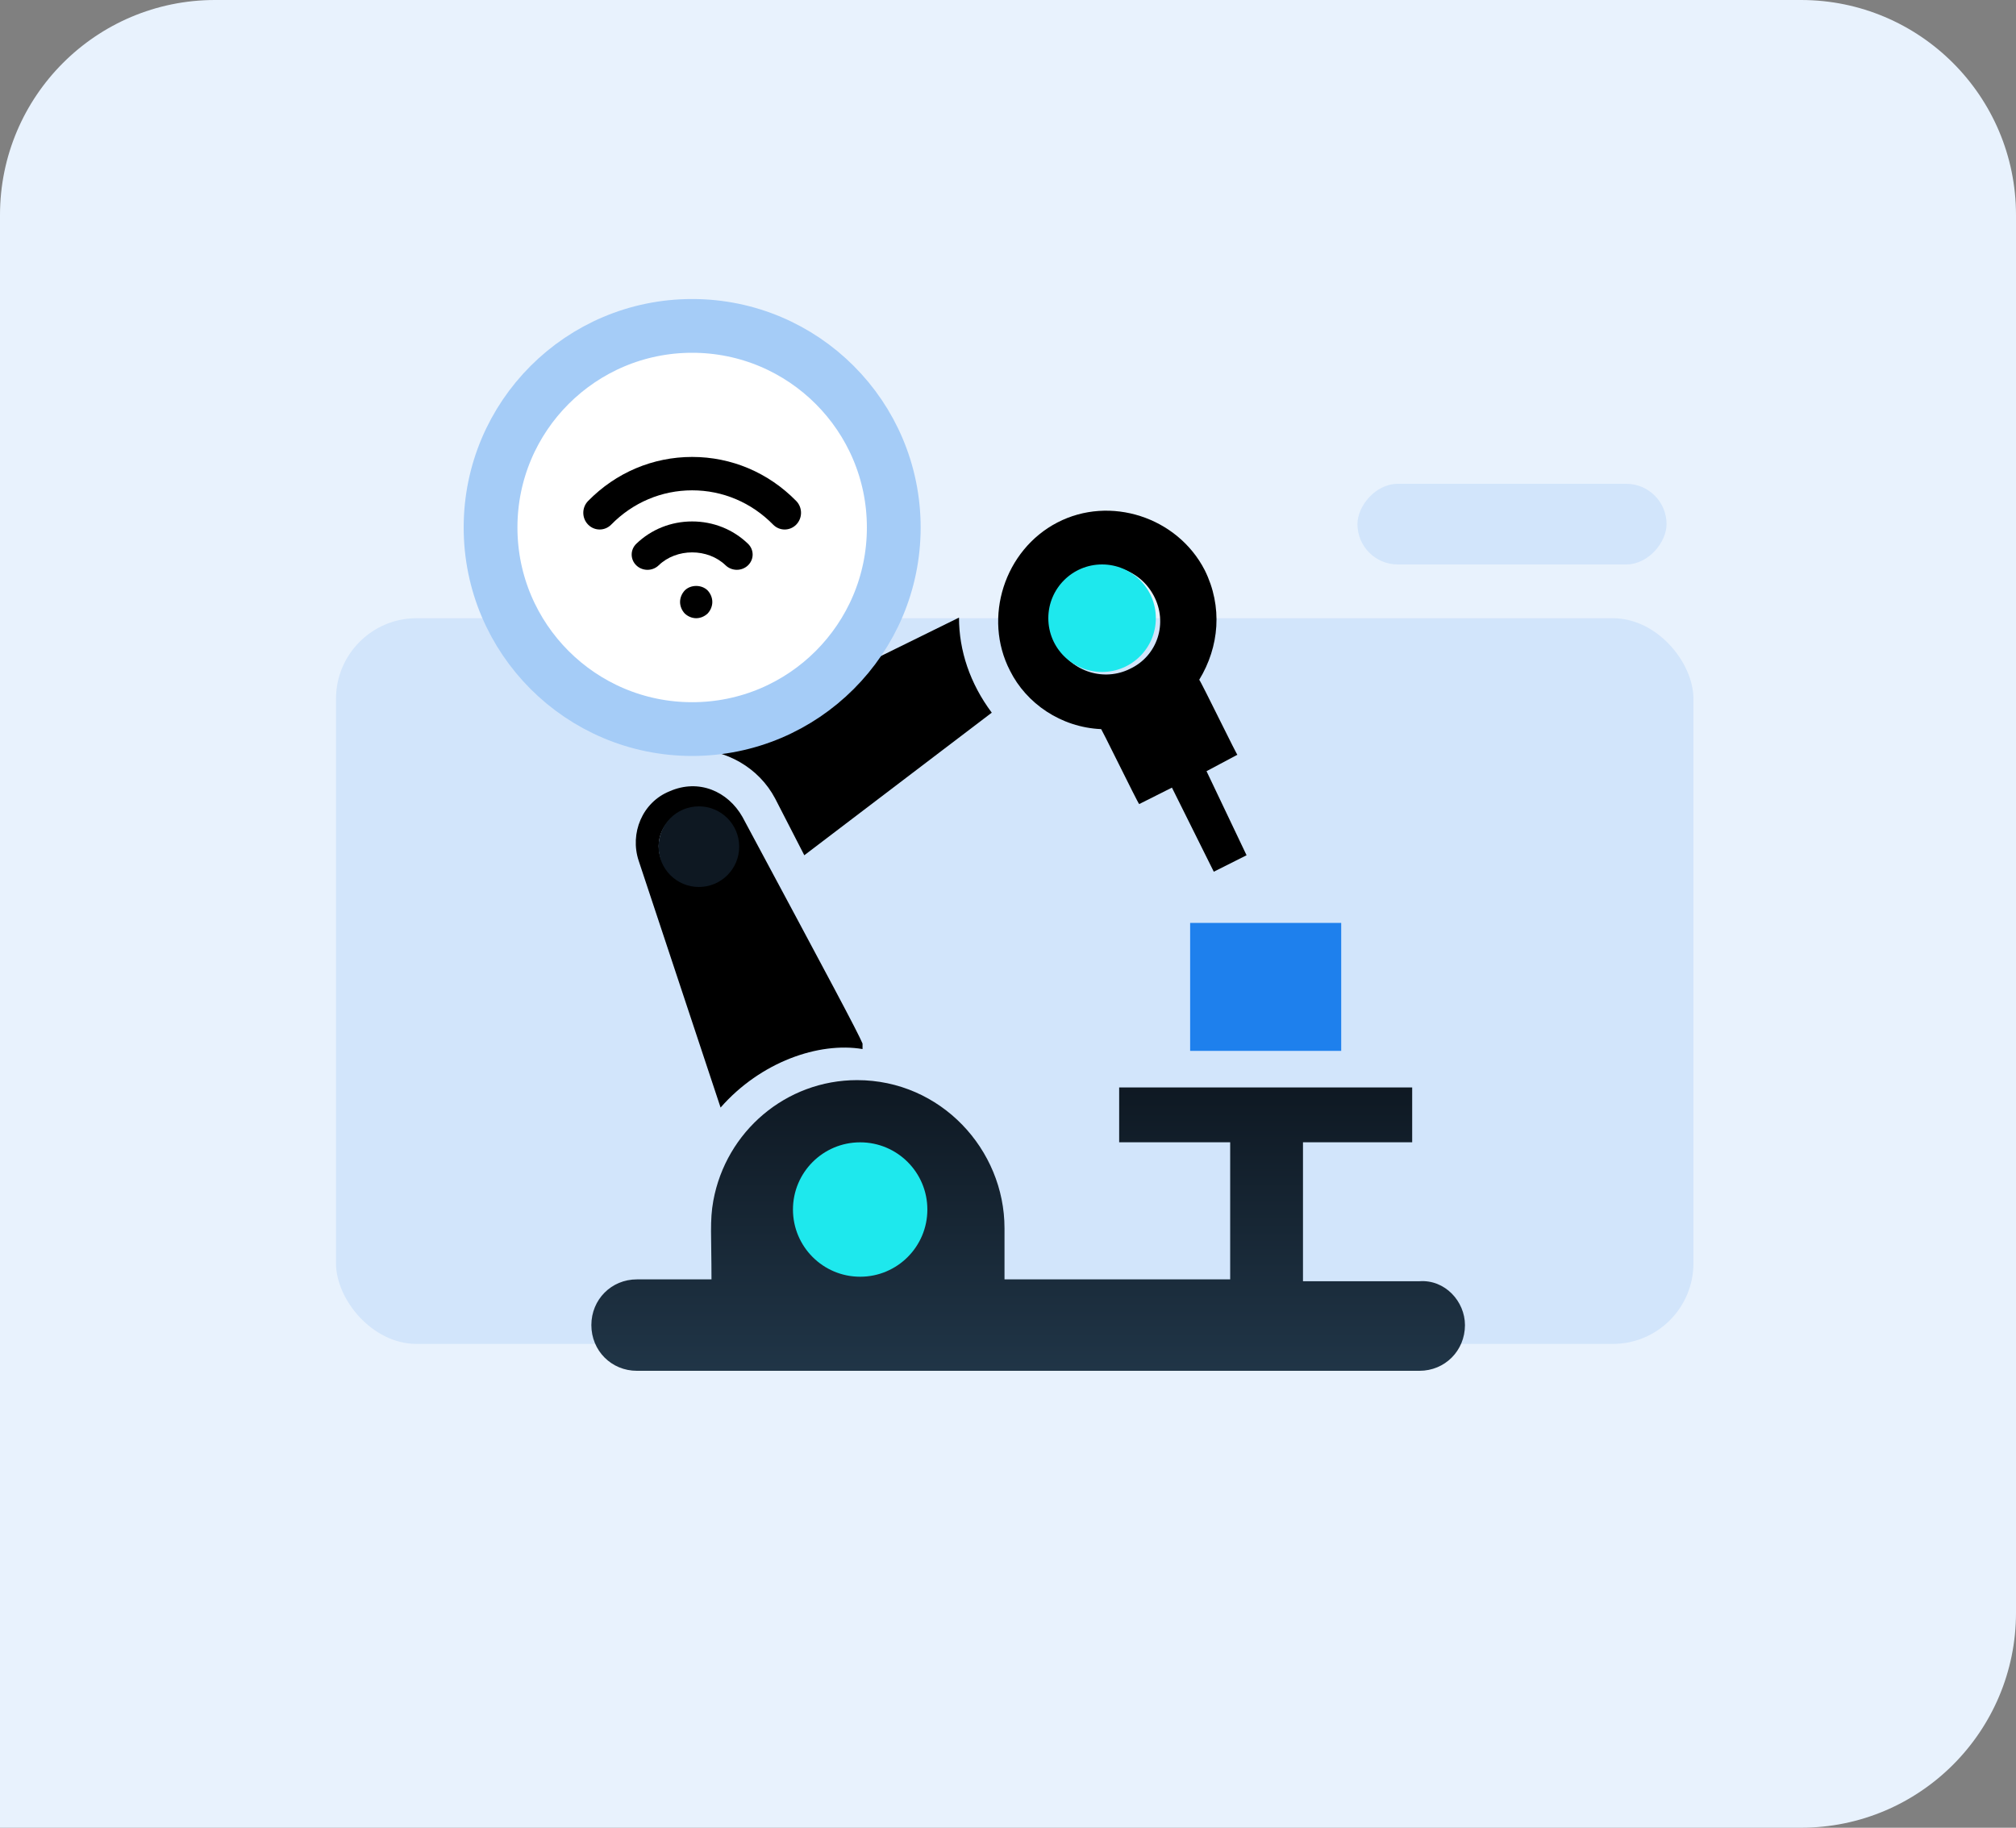
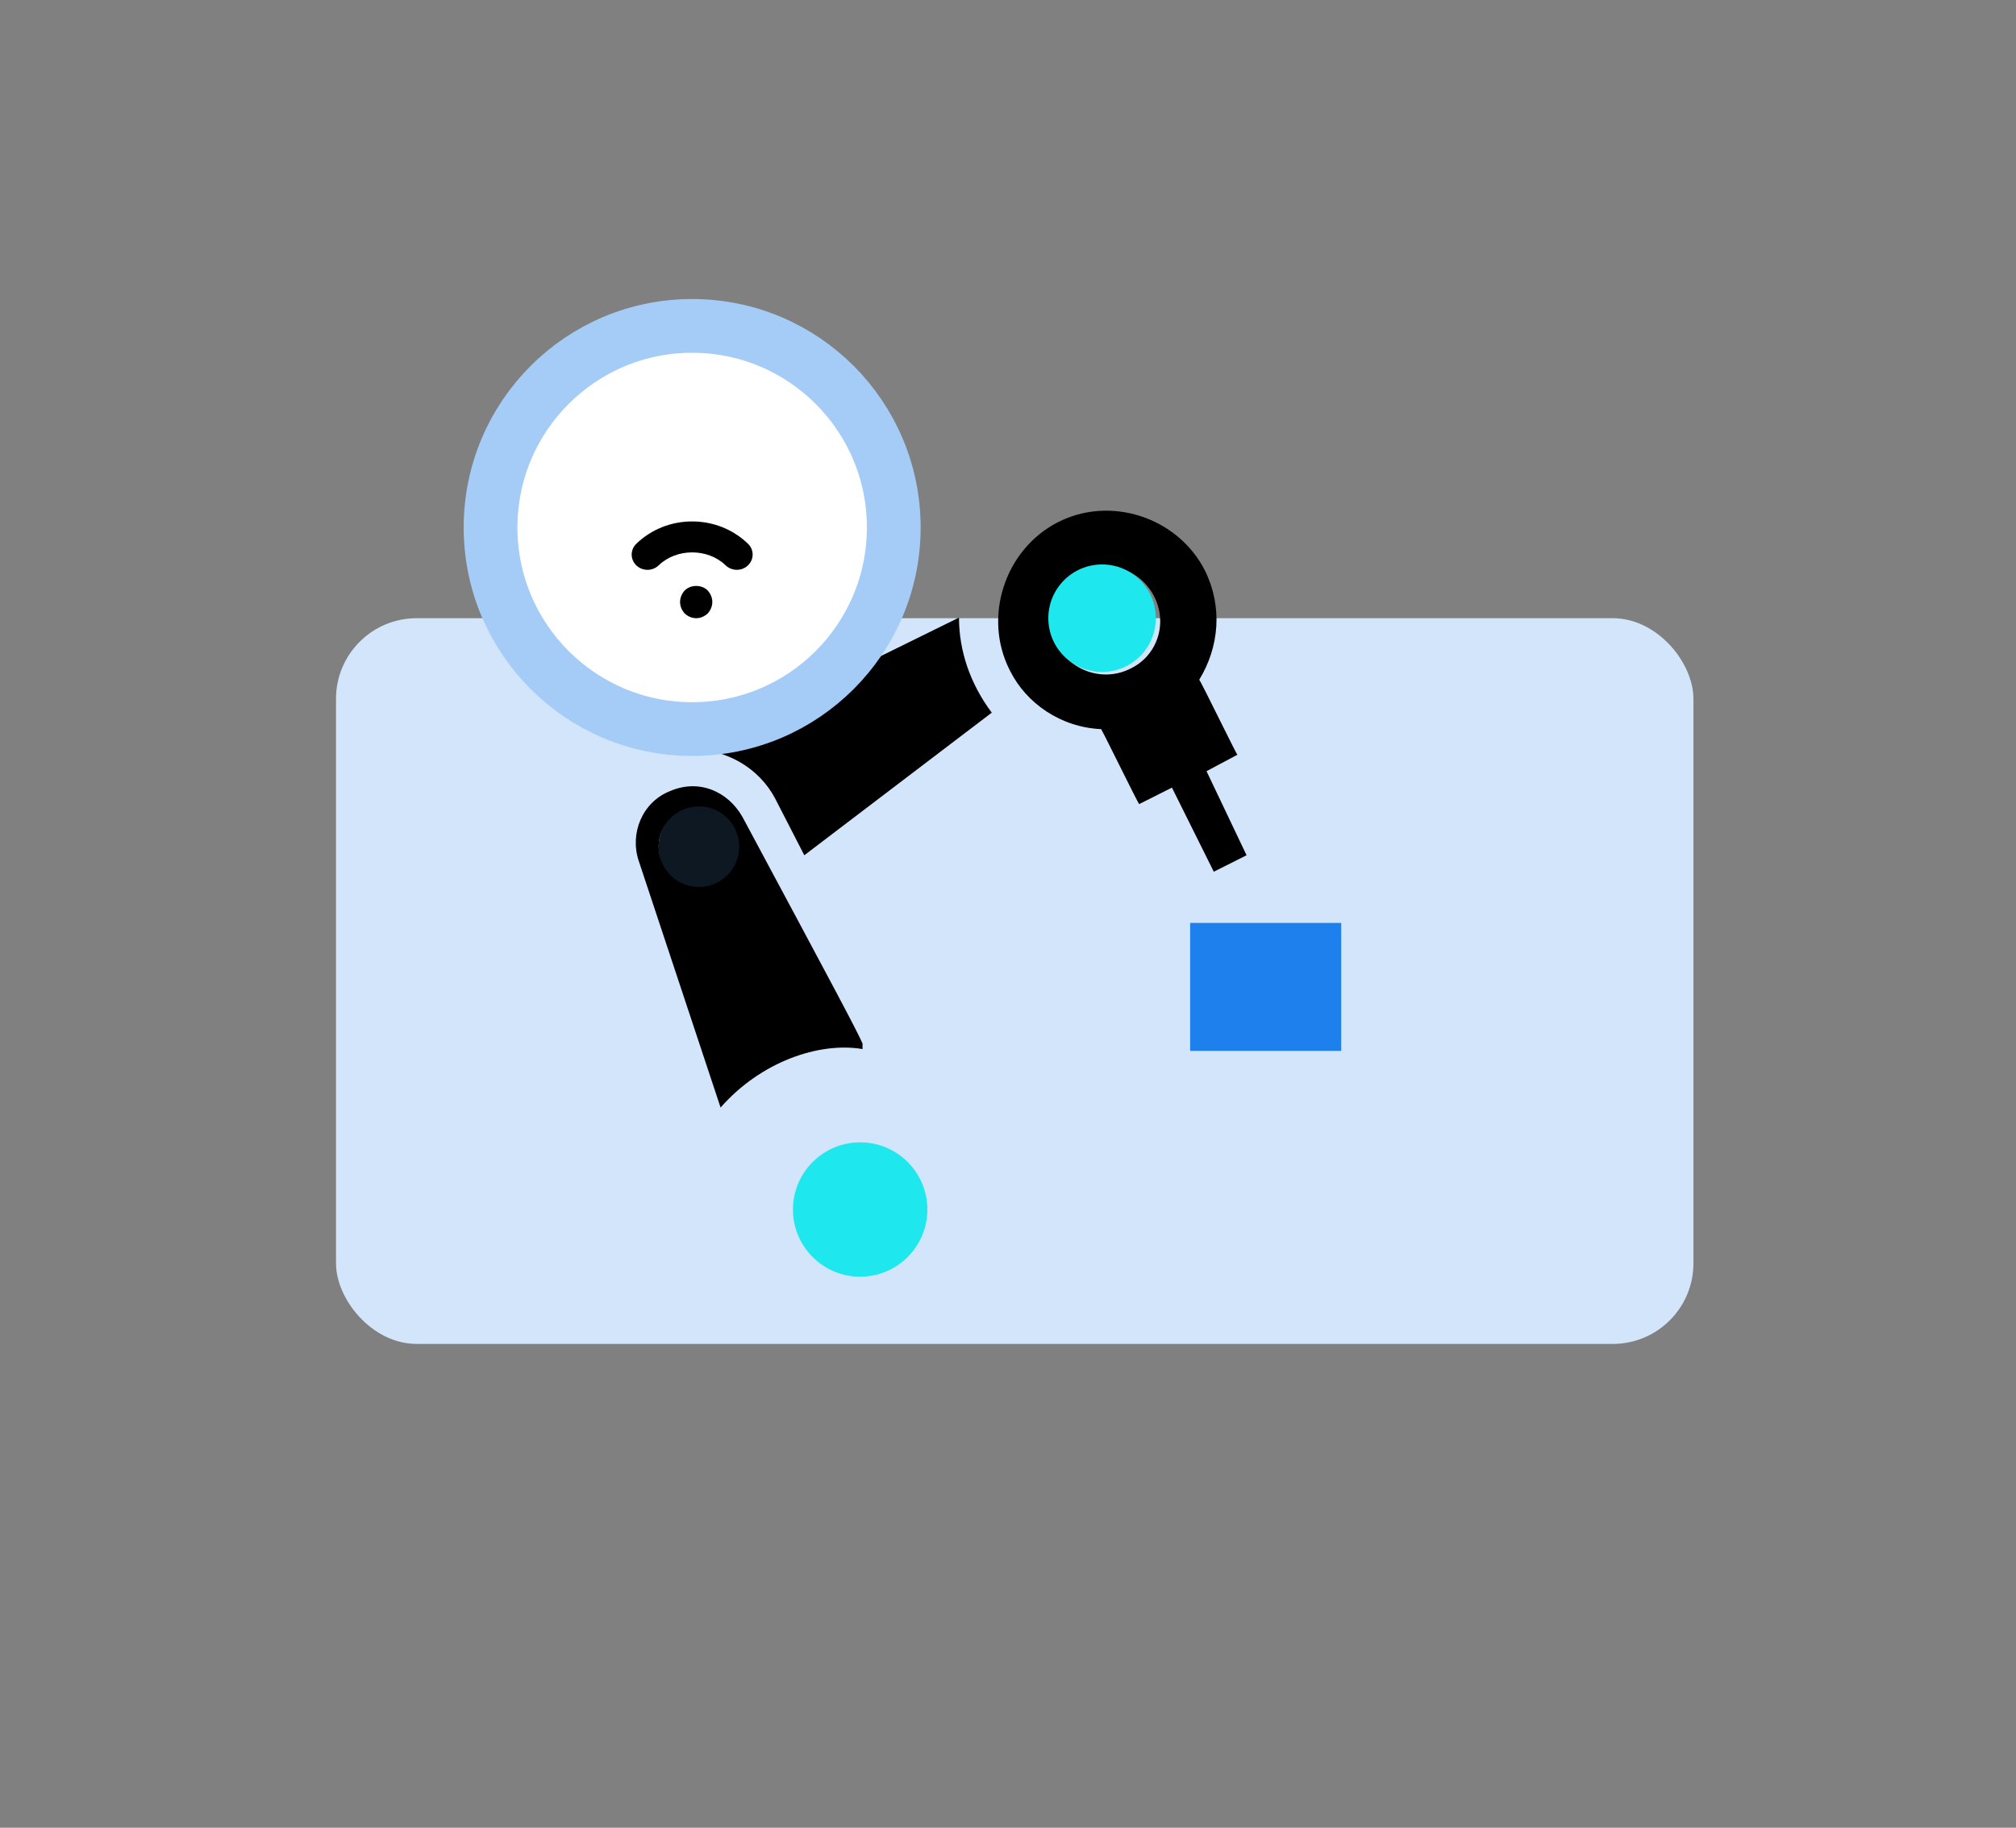
<svg xmlns="http://www.w3.org/2000/svg" width="150px" height="136px" viewBox="0 0 150 136" version="1.1">
  <rect x="0" y="0" width="150" height="136" fill="#808080" stroke="none" />
  <title>expertise-icons/industry4/medium</title>
  <defs>
    <linearGradient x1="50%" y1="0%" x2="50%" y2="100%" id="linearGradient-1">
      <stop stop-color="#0E1822" offset="0%" />
      <stop stop-color="#203547" offset="100%" />
    </linearGradient>
  </defs>
  <g id="expertise-icons/industry4/medium" stroke="none" stroke-width="1" fill="none" fill-rule="evenodd">
-     <path d="M16,0 L134,0 C142.837,-1.623249e-15 150,7.163 150,16 L150,120 C150,128.837 142.837,136 134,136 L0,136 L0,136 L0,16 C-1.082166e-15,7.163 7.163,1.623249e-15 16,0 Z" id="Rectangle-Copy-12" fill="#E8F2FD" />
    <g id="Group-3" transform="translate(25, 24.25)">
      <rect id="Rectangle" fill="#D2E5FB" x="0" y="21.75" width="101" height="54" rx="6" />
-       <rect id="Rectangle" fill="#D2E5FB" transform="translate(87.5, 14.75) scale(1, -1) translate(-87.5, -14.75) " x="76" y="11.75" width="23" height="6" rx="3" />
      <g id="noun_Robotic-Conveyor_1927688" transform="translate(51.5, 45.75) scale(-1, 1) translate(-51.5, -45.75) translate(19, 13.75)" fill-rule="nonzero">
        <g id="Group">
          <path d="M55.385,44.412 L61.479,26.047 C62.156,24.007 61.208,21.695 59.177,20.878 C57.01,19.926 54.844,20.878 53.76,22.783 C47.125,35.162 45.229,38.698 44.823,39.651 C44.823,39.651 44.823,39.651 44.823,39.651 C44.823,39.651 44.823,39.651 44.823,39.651 C44.823,39.651 44.823,39.651 44.823,39.651 C44.823,39.651 44.823,39.651 44.823,39.787 C44.823,39.787 44.823,39.787 44.823,39.787 C44.823,39.787 44.823,39.923 44.823,39.923 C44.823,39.923 44.823,39.923 44.823,39.923 C44.823,39.923 44.823,40.059 44.823,40.059 C44.823,40.059 44.823,40.059 44.823,40.059 C48.073,39.515 52.406,41.011 55.385,44.412 Z M57.281,22.239 L57.281,22.239 C58.771,22.239 59.99,23.463 59.99,24.959 C59.99,26.456 58.771,27.68 57.281,27.68 C56.198,27.68 55.25,27 54.844,26.184 C54.031,24.551 55.25,22.239 57.281,22.239 Z" id="Shape" fill="#000000" />
          <path d="M44.552,39.651 C44.552,39.651 44.688,39.651 44.552,39.651 C44.688,39.651 44.552,39.651 44.552,39.651 Z" id="Path" fill="#000000" />
          <path d="M51.323,21.422 C52.542,19.11 54.979,17.75 57.552,17.75 L37.646,7.955 C37.646,10.404 36.833,12.853 35.208,15.029 L49.156,25.639 L51.323,21.422 Z" id="Path" fill="#000000" />
          <path d="M24.24,21.831 C24.375,21.695 27.219,15.845 27.083,16.253 C30.062,16.117 32.635,14.349 33.854,11.9 C35.885,7.955 34.26,2.922 30.333,0.882 C26.406,-1.159 21.396,0.474 19.365,4.419 C18.01,7.139 18.281,10.132 19.771,12.58 C19.635,12.717 16.792,18.566 16.927,18.158 L19.229,19.382 L16.25,25.639 L18.688,26.864 L21.802,20.606 L24.24,21.831 Z M23.156,6.323 C24.24,4.283 26.677,3.602 28.573,4.555 C30.604,5.643 31.281,8.091 30.333,9.996 C29.25,12.036 26.812,12.717 24.917,11.764 C22.885,10.812 22.073,8.364 23.156,6.323 Z" id="Shape" fill="#000000" />
-           <path d="M3.385,64 L61.615,64 C63.51,64 65,62.504 65,60.599 C65,58.695 63.51,57.198 61.615,57.198 L56.062,57.198 C56.062,53.934 56.198,52.846 55.927,51.349 C54.979,46.18 50.51,42.371 45.229,42.371 C39,42.371 34.26,47.54 34.26,53.39 L34.26,57.198 L17.469,57.198 L17.469,46.996 L25.729,46.996 L25.729,42.915 L3.927,42.915 L3.927,46.996 L12.052,46.996 L12.052,57.335 L3.385,57.335 C1.49,57.198 0,58.831 0,60.599 C0,62.504 1.49,64 3.385,64 Z M45.094,47.676 C47.531,47.676 49.562,49.717 49.562,52.165 C49.562,54.478 47.667,56.518 45.229,56.654 L45.229,56.654 C45.229,56.654 45.229,56.654 45.229,56.654 C43.875,57.062 40.625,55.294 40.625,52.165 C40.625,49.717 42.656,47.676 45.094,47.676 Z" id="Shape" fill="url(#linearGradient-1)" />
          <rect id="Rectangle" fill="#1E80ED" x="9.208" y="30.673" width="11.24" height="9.522" />
        </g>
      </g>
      <g id="Group" transform="translate(11.5, 0)">
        <circle id="Oval" stroke="#A5CCF7" stroke-width="4" fill="#FFFFFF" cx="15" cy="15" r="15" />
        <path d="M14.448,19.685 C14.232,19.915 14.1,20.228 14.1,20.542 C14.1,20.856 14.232,21.17 14.448,21.4 C14.676,21.617 14.988,21.75 15.3,21.75 C15.612,21.75 15.924,21.617 16.152,21.4 C16.368,21.17 16.5,20.856 16.5,20.542 C16.5,20.228 16.368,19.915 16.152,19.685 C15.707,19.238 14.891,19.238 14.448,19.685 Z" id="Path" fill="#000000" fill-rule="nonzero" />
-         <path d="M8.977,14.786 C10.59,13.141 12.729,12.235 15,12.235 C17.272,12.235 19.411,13.141 21.023,14.786 C21.26,15.028 21.572,15.15 21.883,15.15 C22.195,15.15 22.507,15.028 22.744,14.786 C23.219,14.3 23.219,13.514 22.744,13.029 C20.671,10.914 17.921,9.75 15,9.75 C12.08,9.75 9.329,10.914 7.257,13.028 C6.781,13.514 6.781,14.3 7.257,14.785 C7.731,15.271 8.502,15.271 8.977,14.786 Z" id="Path" fill="#000000" fill-rule="nonzero" />
        <path d="M18.324,18.149 C18.625,18.149 18.926,18.038 19.155,17.817 C19.615,17.373 19.615,16.655 19.155,16.211 C18.046,15.141 16.571,14.55 15,14.55 C13.43,14.55 11.955,15.141 10.844,16.212 C10.385,16.656 10.385,17.374 10.844,17.818 C11.303,18.261 12.047,18.261 12.507,17.818 C13.838,16.531 16.161,16.531 17.492,17.818 C17.722,18.038 18.023,18.149 18.324,18.149 Z" id="Path" fill="#000000" fill-rule="nonzero" />
      </g>
      <circle id="Oval" fill="#1EE8ED" cx="57" cy="21.75" r="4" />
      <circle id="Oval-Copy" fill="#1EE8ED" cx="39" cy="65.75" r="5" />
      <circle id="Oval-Copy-2" fill="#0E1822" cx="27" cy="38.75" r="3" />
    </g>
  </g>
</svg>